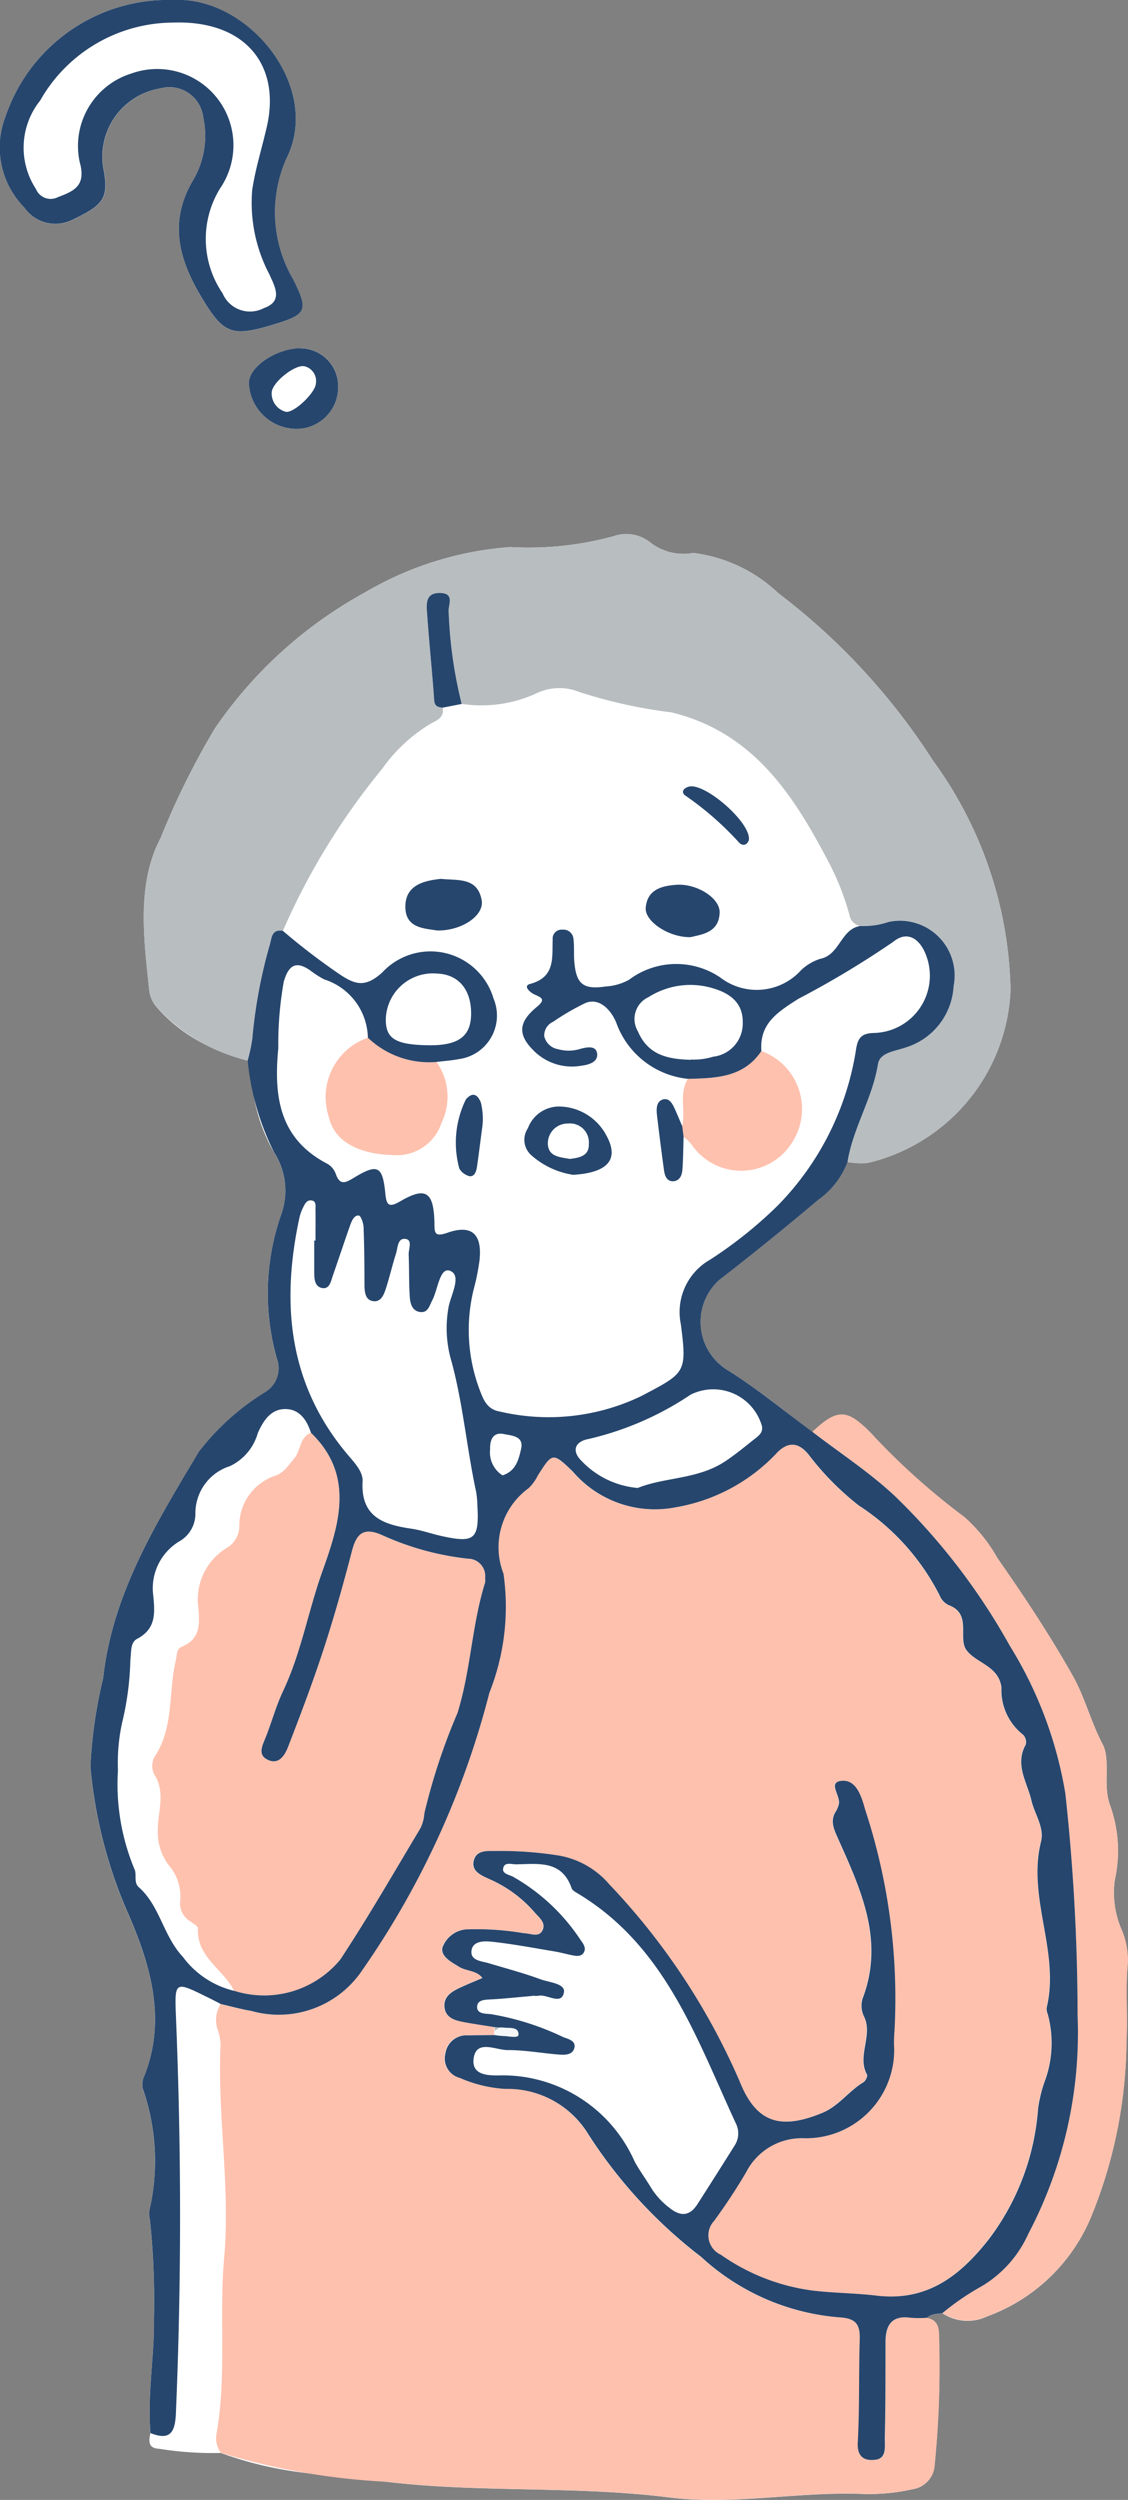
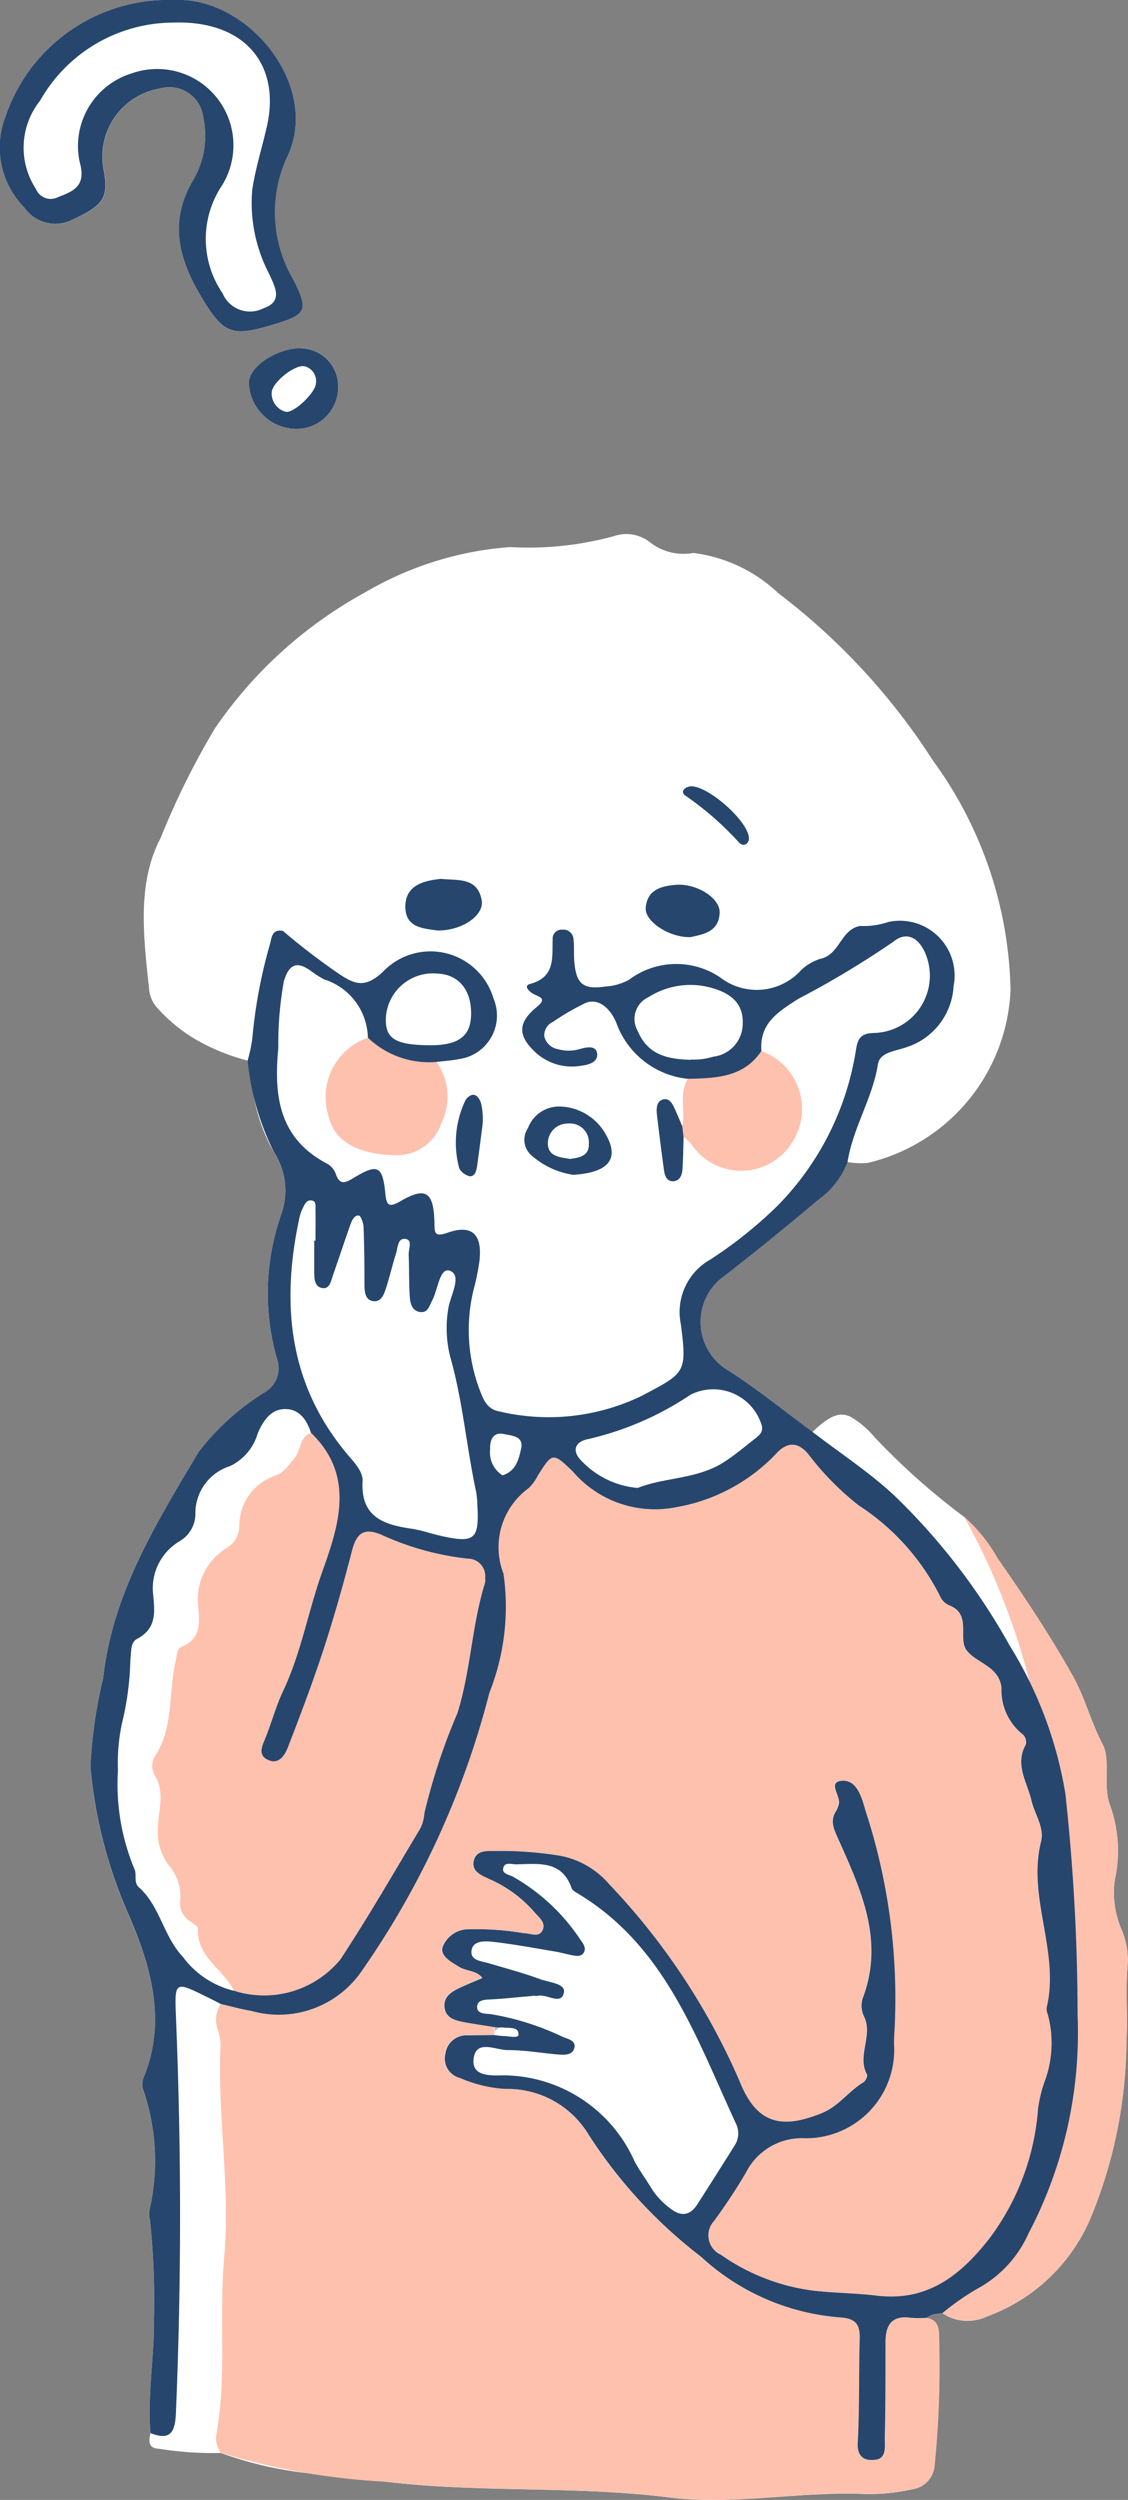
<svg xmlns="http://www.w3.org/2000/svg" id="グループ_3766" data-name="グループ 3766" width="39.954" height="88.488" viewBox="0 0 39.954 88.488">
  <rect x="0" y="0" width="39.954" height="88.488" fill="#808080" stroke="none" />
  <defs>
    <clipPath id="clip-path">
      <rect id="長方形_7717" data-name="長方形 7717" width="39.954" height="88.489" fill="none" />
    </clipPath>
  </defs>
  <g id="グループ_3734" data-name="グループ 3734" clip-path="url(#clip-path)">
    <path id="パス_14255" data-name="パス 14255" d="M41.333,77.632a3.305,3.305,0,0,1-.288-1.849,4.758,4.758,0,0,0-.182-2.7c-.238-.7.038-1.574-.243-2.106-.419-.791-.628-1.657-1.052-2.412-.81-1.443-1.73-2.829-2.68-4.187a5.584,5.584,0,0,0-1.173-1.454,24.415,24.415,0,0,1-3.159-2.805,3.375,3.375,0,0,0-.863-.74.782.782,0,0,0-.241-.074c-.318-.039-.64.159-1.116.61-.311-.228-.617-.462-.923-.7-.435-.333-.871-.665-1.317-.979-.255-.179-.511-.351-.773-.516a2,2,0,0,1-.3-3.179q1.788-1.387,3.516-2.845a2.918,2.918,0,0,0,1.039-1.336,2.884,2.884,0,0,0,.706.034,6.571,6.571,0,0,0,5.069-6.13,14.226,14.226,0,0,0-2.744-8.109,23.1,23.1,0,0,0-5.482-5.931A5.334,5.334,0,0,0,26.117,28.8a1.919,1.919,0,0,1-1.531-.375,1.351,1.351,0,0,0-1.276-.222,11.356,11.356,0,0,1-3.671.389A11.839,11.839,0,0,0,14.485,30.2,15.379,15.379,0,0,0,9.179,35a27.6,27.6,0,0,0-1.934,3.9c-.853,1.617-.591,3.583-.394,5.42a1.1,1.1,0,0,0,.264.564,5.6,5.6,0,0,0,1.464,1.186,7.488,7.488,0,0,0,1.752.7c.061.276.11.556.159.836a6.175,6.175,0,0,0,.775,2.414,2.512,2.512,0,0,1,.237,2.258,8.458,8.458,0,0,0-.13,5.07.983.983,0,0,1-.423,1.166A8.743,8.743,0,0,0,8.6,60.618c-1.5,2.52-3.062,5.008-3.391,8.033a16.314,16.314,0,0,0-.447,3.125,16.486,16.486,0,0,0,1.357,5.243c.769,1.785,1.338,3.7.558,5.685a.718.718,0,0,0-.063.461,7.767,7.767,0,0,1,.228,4.351,1.015,1.015,0,0,0,.028.315,27.179,27.179,0,0,1,.14,3.485c.019,1.35-.237,2.69-.122,4.04-.062.28-.084.535.316.55a11.97,11.97,0,0,0,2.176.147,13.262,13.262,0,0,0,2.94.7c1,.137,2,.212,2.981.327,3.286.387,6.641.13,9.962.548,2.278.286,4.585-.218,6.883-.123a6.983,6.983,0,0,0,1.721-.165.915.915,0,0,0,.794-.848,35.015,35.015,0,0,0,.158-4.5c0-.337-.025-.647-.445-.718.157-.153.37-.13.562-.171a1.6,1.6,0,0,0,1.58.12,6.34,6.34,0,0,0,3.659-3.45,16.7,16.7,0,0,0,1.283-6.325c.049-.87-.04-1.766.041-2.65a2.729,2.729,0,0,0-.173-1.162" transform="translate(-1.56 -9.228)" fill="#fff" />
    <path id="パス_14256" data-name="パス 14256" d="M3.685,6.061a2.448,2.448,0,0,1,2-2.931A1.207,1.207,0,0,1,7.2,4.152a3.1,3.1,0,0,1-.359,2.231c-.894,1.5-.482,2.85.316,4.176.773,1.283,1.073,1.372,2.526.933,1.171-.353,1.249-.491.7-1.6A4.689,4.689,0,0,1,10.149,5.6C11.41,3.076,8.781-.131,6.155,0A6.083,6.083,0,0,0,.191,4.133,3.031,3.031,0,0,0,.859,7.347a1.347,1.347,0,0,0,1.752.415c1.057-.5,1.238-.759,1.075-1.7" transform="translate(0 0)" fill="#fff" />
    <path id="パス_14257" data-name="パス 14257" d="M13.12,19.6a1.693,1.693,0,0,0,1.726,1.6,1.475,1.475,0,0,0,1.437-1.477,1.345,1.345,0,0,0-1.34-1.376c-.891.024-1.84.677-1.823,1.256" transform="translate(-4.304 -6.02)" fill="#fff" />
    <path id="パス_14258" data-name="パス 14258" d="M36.557,107.012c.42.071.448.381.445.718a35,35,0,0,1-.158,4.5.916.916,0,0,1-.794.849,6.979,6.979,0,0,1-1.721.165c-2.3-.1-4.605.409-6.884.123-3.321-.418-6.675-.161-9.962-.548a24.313,24.313,0,0,1-5.922-1.027.878.878,0,0,1-.155-.678c.367-2.064.087-4.153.271-6.233.222-2.5-.242-5.009-.128-7.52a1.666,1.666,0,0,0-.1-.539,1.068,1.068,0,0,1,.1-.913c.36.083.717.183,1.08.244a3.565,3.565,0,0,0,3.934-1.445,30.3,30.3,0,0,0,4.5-9.817,8.277,8.277,0,0,0,.5-4.215,2.583,2.583,0,0,1,.886-3.024,1.617,1.617,0,0,0,.327-.447c.516-.817.527-.831,1.235-.151a3.834,3.834,0,0,0,3.656,1.27,6.384,6.384,0,0,0,3.52-1.865c.434-.492.845-.462,1.236.072a9.863,9.863,0,0,0,1.721,1.728,8.222,8.222,0,0,1,2.864,3.184.642.642,0,0,0,.319.341c.843.316.311,1.172.637,1.6.351.465,1.138.546,1.235,1.317a2,2,0,0,0,.761,1.668.375.375,0,0,1,.1.351c-.4.714.05,1.329.2,1.979.113.487.464.958.341,1.452-.494,1.986.675,3.9.2,5.878a.476.476,0,0,0,.038.234,3.9,3.9,0,0,1-.121,2.418,4.917,4.917,0,0,0-.221.924,8.72,8.72,0,0,1-1.735,4.612c-1.039,1.326-2.2,2.221-3.985,2.01-.735-.087-1.48-.09-2.215-.173a7.291,7.291,0,0,1-3.3-1.273.753.753,0,0,1-.24-1.2,20.5,20.5,0,0,0,1.136-1.723,2.209,2.209,0,0,1,2.059-1.2,3.125,3.125,0,0,0,3.175-3.341c0-.159,0-.318.018-.476a21.376,21.376,0,0,0-1.04-7.819c-.126-.446-.3-1.073-.843-1.016-.506.054.008.558-.094.847a.979.979,0,0,1-.089.218c-.228.341-.087.637.06.966.81,1.809,1.66,3.614.874,5.677a.864.864,0,0,0,.046.62c.34.679-.256,1.4.11,2.071.03.054-.05.225-.124.269-.522.313-.876.844-1.457,1.084-1.486.613-2.345.359-2.934-1.122a23.877,23.877,0,0,0-4.618-6.974,3.049,3.049,0,0,0-1.757-1.009,13.175,13.175,0,0,0-2.294-.165c-.3,0-.644-.02-.739.316-.113.4.251.54.531.67a4.517,4.517,0,0,1,1.594,1.158c.162.192.451.387.3.671-.132.256-.428.093-.654.095a9.944,9.944,0,0,0-2.05-.136.979.979,0,0,0-.838.647c-.062.314.32.509.587.674s.624.12.832.4c-.277.118-.558.228-.829.358s-.535.3-.518.638c.019.4.347.5.669.559.364.071.73.122,1.1.182a.71.71,0,0,0,.014.13.806.806,0,0,0-.009.151c-.317,0-.635,0-.952.011a.743.743,0,0,0-.788.638.708.708,0,0,0,.509.867,4.722,4.722,0,0,0,1.608.389,3.349,3.349,0,0,1,2.946,1.607,17.076,17.076,0,0,0,3.992,4.339A8.175,8.175,0,0,0,33.494,107c.576.036.72.255.7.775-.037,1.217,0,2.437-.07,3.652-.031.564.288.668.659.606s.291-.46.3-.734c.02-1.138.022-2.276.024-3.415,0-.6.208-.972.9-.871a3.474,3.474,0,0,0,.554,0" transform="translate(-3.737 -24.971)" fill="#fec1ae" />
-     <path id="パス_14259" data-name="パス 14259" d="M32.507,50.359c.188-1.206.884-2.252,1.077-3.466.068-.421.608-.46.974-.589a2.409,2.409,0,0,0,1.7-2.173,1.939,1.939,0,0,0-2.3-2.273A2.781,2.781,0,0,1,32.952,42a.455.455,0,0,1-.371-.366,9.406,9.406,0,0,0-.82-2.035c-1.238-2.343-2.658-4.46-5.481-5.154a17.447,17.447,0,0,1-3.288-.728,1.869,1.869,0,0,0-1.527.063,4.666,4.666,0,0,1-2.625.363,15.816,15.816,0,0,1-.462-3.272c-.02-.232.224-.64-.293-.655-.534-.016-.493.391-.47.724.071,1.023.179,2.043.251,3.066.016.228.139.248.3.269.067.346-.2.45-.427.569a5.718,5.718,0,0,0-1.717,1.6,24.345,24.345,0,0,0-3.517,5.736c-.392-.065-.39.226-.462.484a17.582,17.582,0,0,0-.621,3.331,5.635,5.635,0,0,1-.165.771,6.3,6.3,0,0,1-3.216-1.887,1.1,1.1,0,0,1-.264-.564c-.2-1.837-.459-3.8.394-5.42A27.675,27.675,0,0,1,10.107,35a15.363,15.363,0,0,1,5.306-4.8,11.821,11.821,0,0,1,5.154-1.607,11.369,11.369,0,0,0,3.67-.389,1.353,1.353,0,0,1,1.277.222,1.918,1.918,0,0,0,1.531.374,5.336,5.336,0,0,1,3.011,1.427,23.117,23.117,0,0,1,5.482,5.932,14.226,14.226,0,0,1,2.744,8.109,6.569,6.569,0,0,1-5.069,6.129,2.884,2.884,0,0,1-.706-.034" transform="translate(-2.487 -9.228)" fill="#b8bdc0" />
-     <path id="パス_14260" data-name="パス 14260" d="M47.431,106.314a8.967,8.967,0,0,1,1.367-.938,4.114,4.114,0,0,0,1.671-1.865,15.277,15.277,0,0,0,1.745-7.741,72.961,72.961,0,0,0-.433-7.843,14.357,14.357,0,0,0-1.971-5.235,22.74,22.74,0,0,0-4.048-5.278c-.9-.847-1.953-1.531-2.938-2.289.953-.9,1.283-.794,2.221.2A24.469,24.469,0,0,0,48.2,78.135a5.565,5.565,0,0,1,1.174,1.454c.949,1.357,1.869,2.745,2.68,4.187.425.755.633,1.621,1.052,2.412.282.532.006,1.4.244,2.107a4.756,4.756,0,0,1,.182,2.7,3.311,3.311,0,0,0,.287,1.849,2.713,2.713,0,0,1,.173,1.163c-.081.884.009,1.78-.041,2.65a16.683,16.683,0,0,1-1.283,6.325,6.342,6.342,0,0,1-3.659,3.45,1.6,1.6,0,0,1-1.579-.121" transform="translate(-14.049 -24.445)" fill="#fec1ae" />
-     <path id="パス_14261" data-name="パス 14261" d="M26.241,106.805a1.042,1.042,0,0,1,.152,0c.213.028.543-.038.534.251,0,.143-.354.053-.548.049-.1,0-.2-.022-.3-.034a.759.759,0,0,1,.009-.151l.155-.115" transform="translate(-8.555 -35.039)" fill="#f4f6f7" />
+     <path id="パス_14260" data-name="パス 14260" d="M47.431,106.314c-.9-.847-1.953-1.531-2.938-2.289.953-.9,1.283-.794,2.221.2A24.469,24.469,0,0,0,48.2,78.135a5.565,5.565,0,0,1,1.174,1.454c.949,1.357,1.869,2.745,2.68,4.187.425.755.633,1.621,1.052,2.412.282.532.006,1.4.244,2.107a4.756,4.756,0,0,1,.182,2.7,3.311,3.311,0,0,0,.287,1.849,2.713,2.713,0,0,1,.173,1.163c-.081.884.009,1.78-.041,2.65a16.683,16.683,0,0,1-1.283,6.325,6.342,6.342,0,0,1-3.659,3.45,1.6,1.6,0,0,1-1.579-.121" transform="translate(-14.049 -24.445)" fill="#fec1ae" />
    <path id="パス_14262" data-name="パス 14262" d="M26.239,106.8l-.155.115a.774.774,0,0,1-.015-.13l.17.015" transform="translate(-8.552 -35.033)" fill="#b8bdc0" />
    <path id="パス_14263" data-name="パス 14263" d="M13.641,75.48c1.559,1.5,1,3.244.414,4.875-.5,1.41-.755,2.9-1.4,4.261-.247.523-.4,1.09-.612,1.63-.118.3-.317.641.091.818.386.167.589-.193.7-.476.438-1.134.871-2.27,1.248-3.425s.7-2.328,1.011-3.5c.161-.618.408-.849,1.06-.567a9.887,9.887,0,0,0,3.047.84.613.613,0,0,1,.611.688.57.57,0,0,1,0,.159c-.47,1.5-.5,3.079-.975,4.61a21.593,21.593,0,0,0-1.176,3.556,1.39,1.39,0,0,1-.14.531c-.934,1.558-1.838,3.136-2.84,4.649a3.5,3.5,0,0,1-3.761,1.1c-.373-.765-1.332-1.189-1.279-2.209,0-.079-.173-.177-.278-.252a.746.746,0,0,1-.346-.748A1.7,1.7,0,0,0,8.6,90.776a1.946,1.946,0,0,1-.38-1.252c0-.654.289-1.323-.134-1.965a.687.687,0,0,1,.02-.615c.694-1.045.482-2.28.752-3.411.043-.181.016-.4.208-.481.679-.273.638-.847.587-1.4a2.132,2.132,0,0,1,1-2.093.905.905,0,0,0,.454-.749A1.861,1.861,0,0,1,12.371,77c.313-.1.477-.374.684-.62.237-.282.181-.743.585-.9" transform="translate(-2.63 -24.763)" fill="#fec1ae" />
    <path id="パス_14264" data-name="パス 14264" d="M21.1,55.518a2.131,2.131,0,0,1,.177,2.164,1.662,1.662,0,0,1-1.705,1.136c-1.257-.031-2.1-.5-2.287-1.357a2.225,2.225,0,0,1,1.392-2.8,3.143,3.143,0,0,0,2.423.859" transform="translate(-5.64 -17.932)" fill="#fec1ae" />
    <path id="パス_14265" data-name="パス 14265" d="M35.962,58.021c.124-.55-.122-1.144.2-1.67.982-.025,1.968-.041,2.6-.986a2.18,2.18,0,0,1,1.091,3.241,2.127,2.127,0,0,1-3.565.062,2.09,2.09,0,0,0-.28-.27c-.016-.126-.032-.251-.048-.377" transform="translate(-11.798 -18.164)" fill="#fec1ae" />
    <path id="パス_14266" data-name="パス 14266" d="M34.379,97.962a3.629,3.629,0,0,1-.554,0c-.689-.1-.9.267-.9.87,0,1.139,0,2.277-.025,3.415,0,.273.061.675-.3.734s-.69-.043-.658-.606c.067-1.215.033-2.435.07-3.652.015-.52-.128-.739-.7-.775a8.181,8.181,0,0,1-4.921-2.146A17.085,17.085,0,0,1,22.4,91.467a3.348,3.348,0,0,0-2.946-1.607,4.707,4.707,0,0,1-1.608-.389.708.708,0,0,1-.509-.867.746.746,0,0,1,.789-.639c.317-.007.634-.007.952-.011a2.857,2.857,0,0,0,.3.034c.195,0,.544.094.548-.049.009-.29-.321-.223-.533-.251a1.042,1.042,0,0,0-.152,0l-.171-.015c-.366-.06-.732-.111-1.1-.181-.322-.062-.649-.161-.669-.56-.017-.339.249-.509.519-.638s.552-.24.828-.359c-.209-.278-.57-.236-.833-.4s-.648-.359-.586-.673a.979.979,0,0,1,.837-.648,9.952,9.952,0,0,1,2.051.136c.226,0,.521.161.654-.095.148-.285-.142-.479-.3-.672a4.493,4.493,0,0,0-1.593-1.157c-.28-.131-.644-.273-.531-.671.1-.337.441-.319.739-.316a13.115,13.115,0,0,1,2.294.165,3.034,3.034,0,0,1,1.756,1.009,23.854,23.854,0,0,1,4.619,6.973c.589,1.482,1.449,1.736,2.933,1.122.581-.24.935-.771,1.457-1.084.073-.044.153-.214.124-.269-.367-.673.229-1.391-.111-2.07a.864.864,0,0,1-.046-.62c.787-2.063-.065-3.868-.874-5.678-.147-.329-.289-.625-.061-.966a.962.962,0,0,0,.089-.218c.1-.289-.411-.794.094-.847.539-.058.717.569.843,1.015a21.4,21.4,0,0,1,1.041,7.819c-.015.158-.017.318-.019.476a3.126,3.126,0,0,1-3.175,3.341,2.208,2.208,0,0,0-2.06,1.2,20.491,20.491,0,0,1-1.136,1.724.752.752,0,0,0,.24,1.2,7.284,7.284,0,0,0,3.3,1.273c.736.083,1.481.085,2.215.173,1.783.212,2.947-.684,3.986-2.009a8.7,8.7,0,0,0,1.734-4.612,4.977,4.977,0,0,1,.221-.925,3.889,3.889,0,0,0,.121-2.418.481.481,0,0,1-.037-.233c.473-1.976-.7-3.892-.2-5.878.123-.495-.228-.966-.341-1.452-.151-.65-.6-1.265-.2-1.979a.373.373,0,0,0-.1-.352,2,2,0,0,1-.761-1.667c-.1-.771-.884-.853-1.235-1.318-.326-.431.206-1.287-.637-1.6a.641.641,0,0,1-.318-.341,8.231,8.231,0,0,0-2.865-3.185,9.882,9.882,0,0,1-1.721-1.728c-.392-.534-.8-.564-1.236-.072a6.381,6.381,0,0,1-3.52,1.864,3.832,3.832,0,0,1-3.657-1.27c-.708-.679-.72-.666-1.235.15a1.636,1.636,0,0,1-.327.447,2.583,2.583,0,0,0-.887,3.025,8.26,8.26,0,0,1-.5,4.214,30.3,30.3,0,0,1-4.5,9.817,3.564,3.564,0,0,1-3.933,1.445c-.364-.061-.721-.162-1.08-.244-.188-.1-.375-.194-.564-.286-1.043-.513-1.074-.511-1.027.674.194,4.7.2,9.406,0,14.111-.03.669-.21.962-.9.687-.116-1.351.141-2.69.122-4.041a27.179,27.179,0,0,0-.14-3.485,1.015,1.015,0,0,1-.028-.315,7.771,7.771,0,0,0-.228-4.351.714.714,0,0,1,.063-.461c.78-1.99.21-3.9-.558-5.685a16.508,16.508,0,0,1-1.357-5.244,16.322,16.322,0,0,1,.448-3.125C5.542,72.318,7.1,69.83,8.6,67.31A8.732,8.732,0,0,1,10.95,65.2a.983.983,0,0,0,.423-1.166,8.46,8.46,0,0,1,.13-5.07,2.514,2.514,0,0,0-.237-2.258,9.242,9.242,0,0,1-.934-3.249,5.666,5.666,0,0,0,.165-.772,17.655,17.655,0,0,1,.621-3.331c.071-.258.069-.549.462-.484a23.1,23.1,0,0,0,1.989,1.523c.563.38.92.5,1.529-.049a2.329,2.329,0,0,1,3.944.924A1.555,1.555,0,0,1,17.8,53.411c-.259.052-.525.065-.786.1a3.142,3.142,0,0,1-2.424-.86,2.215,2.215,0,0,0-1.547-2.063,3.4,3.4,0,0,1-.47-.3c-.517-.372-.786-.218-.96.374a12.416,12.416,0,0,0-.195,2.36c-.164,1.687.023,3.2,1.73,4.089a.673.673,0,0,1,.3.347c.146.431.342.337.648.151.837-.51,1.017-.419,1.112.55.038.4.11.528.521.288.9-.527,1.189-.351,1.218.724.009.349-.032.558.46.385.857-.3,1.234.038,1.139.962a7.572,7.572,0,0,1-.2,1.009,6.006,6.006,0,0,0,.232,3.662c.128.333.269.622.677.693a7.579,7.579,0,0,0,5.029-.55c1.545-.818,1.615-.8,1.392-2.537a2.131,2.131,0,0,1,1.03-2.283A15.056,15.056,0,0,0,29.1,58.6a10.079,10.079,0,0,0,2.785-5.558c.071-.436.239-.553.669-.559a2.028,2.028,0,0,0,1.74-2.908c-.249-.5-.658-.678-1.093-.319a33.1,33.1,0,0,1-3.372,2.025c-.724.465-1.373.866-1.3,1.841-.634.945-1.621.962-2.6.986a3.019,3.019,0,0,1-2.543-1.994c-.2-.476-.611-.884-1.089-.691a8.68,8.68,0,0,0-1.142.663.532.532,0,0,0-.318.512.605.605,0,0,0,.493.461,1.388,1.388,0,0,0,.78-.01c.229-.063.559-.132.6.159s-.267.4-.546.433a1.914,1.914,0,0,1-1.621-.455c-.642-.595-.661-1.05.023-1.617.32-.265.206-.323-.076-.448-.142-.062-.419-.3-.162-.37.91-.241.784-.929.808-1.578a.315.315,0,0,1,.345-.345.355.355,0,0,1,.39.318c.034.259.009.525.029.786.063.819.308,1.026,1.115.906a1.917,1.917,0,0,0,.828-.239,2.784,2.784,0,0,1,3.225-.082,2.119,2.119,0,0,0,2.869-.258,1.754,1.754,0,0,1,.679-.4c.692-.14.722-1.048,1.411-1.162a2.781,2.781,0,0,0,1.009-.144,1.939,1.939,0,0,1,2.3,2.273A2.408,2.408,0,0,1,33.631,53c-.366.13-.906.168-.974.589-.194,1.214-.889,2.26-1.078,3.466a2.915,2.915,0,0,1-1.038,1.336q-1.729,1.459-3.516,2.844a2,2,0,0,0,.3,3.18c1.05.656,2.012,1.455,3.014,2.19.984.757,2.037,1.441,2.937,2.289a22.725,22.725,0,0,1,4.049,5.277,14.356,14.356,0,0,1,1.97,5.235,72.789,72.789,0,0,1,.433,7.843,15.27,15.27,0,0,1-1.745,7.741,4.112,4.112,0,0,1-1.671,1.866,8.948,8.948,0,0,0-1.367.937c-.192.041-.4.017-.562.171M9.85,86.386a3.5,3.5,0,0,0,3.76-1.1c1-1.513,1.906-3.092,2.84-4.649a1.394,1.394,0,0,0,.141-.532,21.645,21.645,0,0,1,1.175-3.555c.474-1.531.506-3.11.976-4.611a.519.519,0,0,0,0-.158.613.613,0,0,0-.609-.689,9.9,9.9,0,0,1-3.047-.839c-.652-.282-.9-.05-1.06.566-.306,1.177-.635,2.349-1.011,3.5s-.81,2.292-1.248,3.426c-.11.283-.312.644-.7.476-.408-.177-.21-.517-.091-.818.212-.54.366-1.107.613-1.63.644-1.363.893-2.852,1.4-4.261.583-1.631,1.144-3.375-.415-4.875-.146-.462-.416-.849-.925-.841s-.767.425-.957.849A1.846,1.846,0,0,1,9.7,67.818a1.749,1.749,0,0,0-1.219,1.69,1.119,1.119,0,0,1-.562.967,1.937,1.937,0,0,0-.934,1.893c.062.628.12,1.2-.572,1.564-.24.126-.2.47-.235.731a10.44,10.44,0,0,1-.3,2.267,6.73,6.73,0,0,0-.14,1.65,7.823,7.823,0,0,0,.6,3.538c.059.187-.038.444.135.6.755.665.861,1.715,1.566,2.471a3.181,3.181,0,0,0,1.813,1.2m10.58.179c-.6.052-1.023.1-1.446.122-.216.013-.5,0-.525.241-.026.278.282.263.481.282a9.553,9.553,0,0,1,2.564.812c.179.07.472.129.394.4-.067.237-.337.236-.546.219-.607-.048-1.211-.161-1.817-.158-.419,0-1.107-.386-1.2.294s.681.6,1.068.6a5.116,5.116,0,0,1,4.635,3.053c.177.325.4.623.591.942a2.624,2.624,0,0,0,.642.695c.39.314.716.3.992-.132q.664-1.036,1.318-2.078a.78.78,0,0,0,.048-.764c-1.414-3.049-2.51-6.319-5.648-8.179-.067-.04-.152-.092-.175-.157-.346-1.01-1.191-.859-1.972-.849-.168,0-.42-.1-.456.159-.024.172.21.21.345.276a7,7,0,0,1,2.41,2.259c.1.132.193.282.1.433s-.274.12-.43.087c-.208-.043-.413-.1-.621-.134-.728-.121-1.455-.259-2.188-.339-.267-.029-.683-.042-.734.306-.052.366.353.376.62.456.607.183,1.224.345,1.818.564.307.114.891.149.835.464-.084.464-.574.072-.882.117a.588.588,0,0,1-.216,0M12.689,59.832h.046c0-.371.005-.742,0-1.113,0-.118.033-.29-.152-.309-.154-.017-.223.123-.28.238a1.577,1.577,0,0,0-.136.372c-.665,3.073-.38,5.951,1.753,8.443.226.265.5.564.483.892-.07,1.261.744,1.531,1.729,1.676.364.054.718.183,1.079.262,1.164.255,1.328.11,1.257-1.1a3.1,3.1,0,0,0-.045-.474c-.328-1.525-.46-3.085-.868-4.6a4.115,4.115,0,0,1-.1-1.966c.093-.43.467-1.1.038-1.253-.358-.129-.423.669-.624,1.05-.1.187-.146.436-.409.413-.3-.026-.369-.3-.385-.527-.034-.5-.019-1-.04-1.506-.007-.194.142-.513-.1-.554-.295-.051-.282.308-.348.515-.12.378-.212.765-.329,1.145-.079.251-.171.582-.478.541s-.31-.372-.311-.644c0-.663-.007-1.325-.032-1.986-.007-.144-.1-.4-.168-.4-.163-.018-.245.179-.3.325-.212.6-.41,1.2-.619,1.8-.067.194-.111.48-.368.443-.28-.042-.291-.331-.292-.572,0-.37,0-.741,0-1.111m11.46,8.757c.937-.382,2.107-.3,3.067-.924.376-.243.721-.535,1.074-.812.144-.112.3-.228.258-.451a1.793,1.793,0,0,0-2.528-1.115,10.88,10.88,0,0,1-3.61,1.568c-.459.083-.64.4-.24.79a3.111,3.111,0,0,0,1.979.944m1.882-15.165a2.285,2.285,0,0,0,.787-.1,1.18,1.18,0,0,0,1.049-1.2c.015-.7-.441-1.039-1.046-1.219a2.759,2.759,0,0,0-2.289.309.851.851,0,0,0-.381,1.207c.352.828,1.027.992,1.88,1.013m-9.312-.515c1.058.017,1.506-.3,1.526-1.068.022-.884-.433-1.441-1.2-1.469a1.668,1.668,0,0,0-1.82,1.59c-.015.71.329.928,1.5.947m2.633,15.224c.48-.153.573-.568.657-.931.107-.462-.321-.471-.607-.531-.423-.089-.5.271-.489.538a.967.967,0,0,0,.439.925" transform="translate(-1.56 -15.921)" fill="#26466d" />
    <path id="パス_14267" data-name="パス 14267" d="M6.156,0c2.626-.136,5.255,3.071,3.994,5.6a4.685,4.685,0,0,0,.234,4.289c.553,1.108.475,1.246-.7,1.6-1.453.439-1.754.35-2.526-.933-.8-1.326-1.21-2.675-.317-4.176A3.1,3.1,0,0,0,7.2,4.152a1.208,1.208,0,0,0-1.52-1.023,2.448,2.448,0,0,0-2,2.931c.163.942-.019,1.2-1.075,1.7A1.345,1.345,0,0,1,.86,7.346,3.03,3.03,0,0,1,.192,4.132,6.084,6.084,0,0,1,6.156,0M6.1.8a5.441,5.441,0,0,0-4.678,2.76,2.668,2.668,0,0,0-.149,3.129.563.563,0,0,0,.782.288c.585-.22,1-.41.767-1.244A2.687,2.687,0,0,1,4.659,2.6,2.7,2.7,0,0,1,7.8,6.662a3.41,3.41,0,0,0,.083,3.719,1.055,1.055,0,0,0,1.468.523c.7-.244.367-.789.19-1.194a5.424,5.424,0,0,1-.607-2.993c.114-.755.349-1.492.519-2.24C9.953,2.269,8.651.7,6.1.8" transform="translate(0 0)" fill="#26466d" />
    <path id="パス_14268" data-name="パス 14268" d="M14.943,18.349a1.345,1.345,0,0,1,1.339,1.376A1.475,1.475,0,0,1,14.845,21.2a1.694,1.694,0,0,1-1.725-1.6c-.017-.579.932-1.232,1.823-1.256m-.5,2.255c.3.023,1.038-.686,1.05-1.007a.536.536,0,0,0-.4-.607c-.338-.078-1.162.579-1.165.933a.667.667,0,0,0,.513.681" transform="translate(-4.304 -6.02)" fill="#26466d" />
-     <path id="パス_14269" data-name="パス 14269" d="M23.734,35.165l-.674.132c-.161-.021-.284-.041-.3-.269-.071-1.023-.18-2.043-.251-3.067-.024-.332-.065-.739.47-.724.517.015.273.423.293.656a15.777,15.777,0,0,0,.462,3.272" transform="translate(-7.381 -10.248)" fill="#26466d" />
    <path id="パス_14270" data-name="パス 14270" d="M29.347,60.7a2.884,2.884,0,0,1-1.469-.7.73.73,0,0,1-.108-.946,1.176,1.176,0,0,1,1.1-.768,1.916,1.916,0,0,1,1.676,1.02c.461.828.093,1.328-1.2,1.4m-.081-.566c.344-.041.677-.114.662-.525a.669.669,0,0,0-.74-.726.7.7,0,0,0-.711.7c.005.49.451.487.79.555" transform="translate(-9.071 -19.12)" fill="#26466d" />
    <path id="パス_14271" data-name="パス 14271" d="M22.485,48.123c-.45-.077-1.108-.077-1.117-.827-.009-.732.574-.921,1.189-.992a.394.394,0,0,1,.079-.007c.58.062,1.289-.067,1.435.755.1.541-.712,1.093-1.585,1.071" transform="translate(-7.01 -15.188)" fill="#26466d" />
    <path id="パス_14272" data-name="パス 14272" d="M35.627,48.46c-.763.02-1.631-.559-1.59-1.039.054-.646.562-.776,1.087-.814.715-.051,1.546.466,1.532.981-.019.7-.6.772-1.029.872" transform="translate(-11.166 -15.289)" fill="#26466d" />
    <path id="パス_14273" data-name="パス 14273" d="M24.951,58.884c-.059.445-.114.892-.178,1.336-.024.16-.084.353-.263.334a.6.6,0,0,1-.362-.269,3.468,3.468,0,0,1,.233-2.453c.235-.269.409-.177.528.108a2.379,2.379,0,0,1,.042.945" transform="translate(-7.878 -18.92)" fill="#26466d" />
    <path id="パス_14274" data-name="パス 14274" d="M35.52,58.853c.016.126.032.251.048.377-.012.4-.011.792-.042,1.185-.015.186-.1.381-.322.393s-.3-.187-.327-.374q-.135-.982-.251-1.966c-.026-.216-.023-.481.2-.552.243-.078.357.163.445.36s.165.384.247.577" transform="translate(-11.356 -18.996)" fill="#26466d" />
    <path id="パス_14275" data-name="パス 14275" d="M38.339,43.317c-.055.184-.212.236-.347.1a10.959,10.959,0,0,0-1.885-1.652c-.178-.108-.114-.263.092-.327.551-.173,2.209,1.26,2.139,1.875" transform="translate(-11.812 -13.591)" fill="#26466d" />
  </g>
</svg>